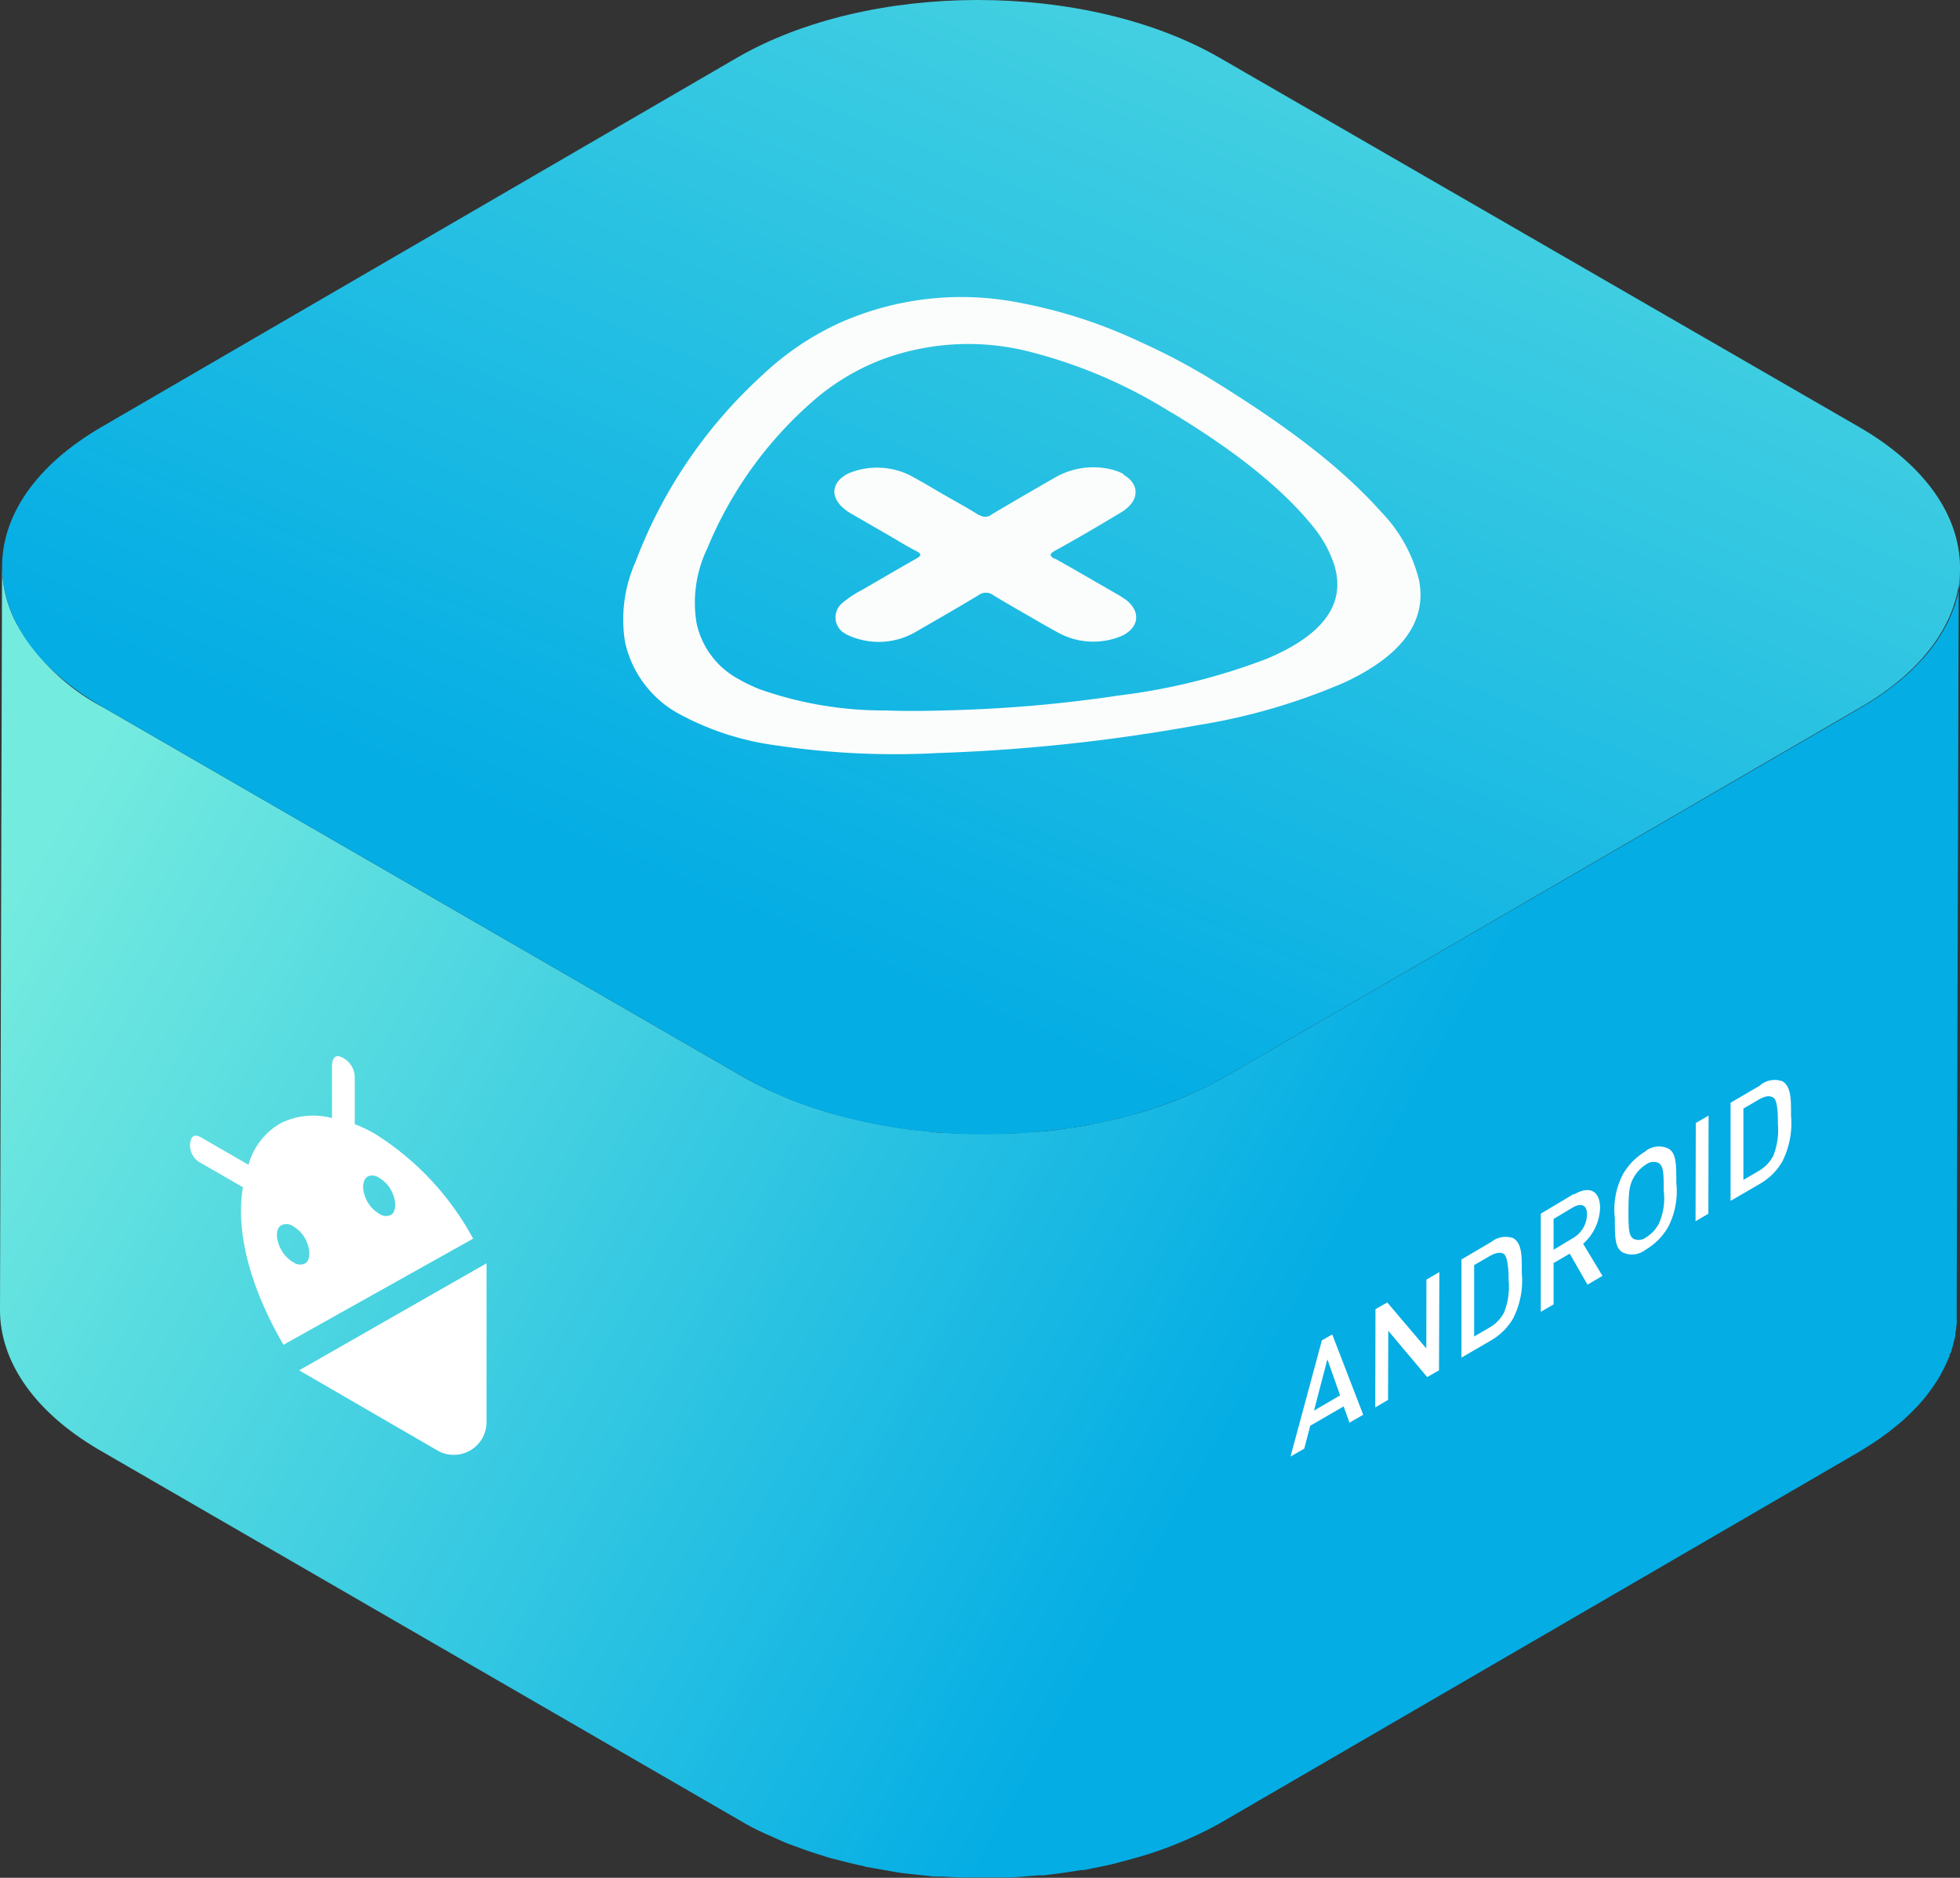
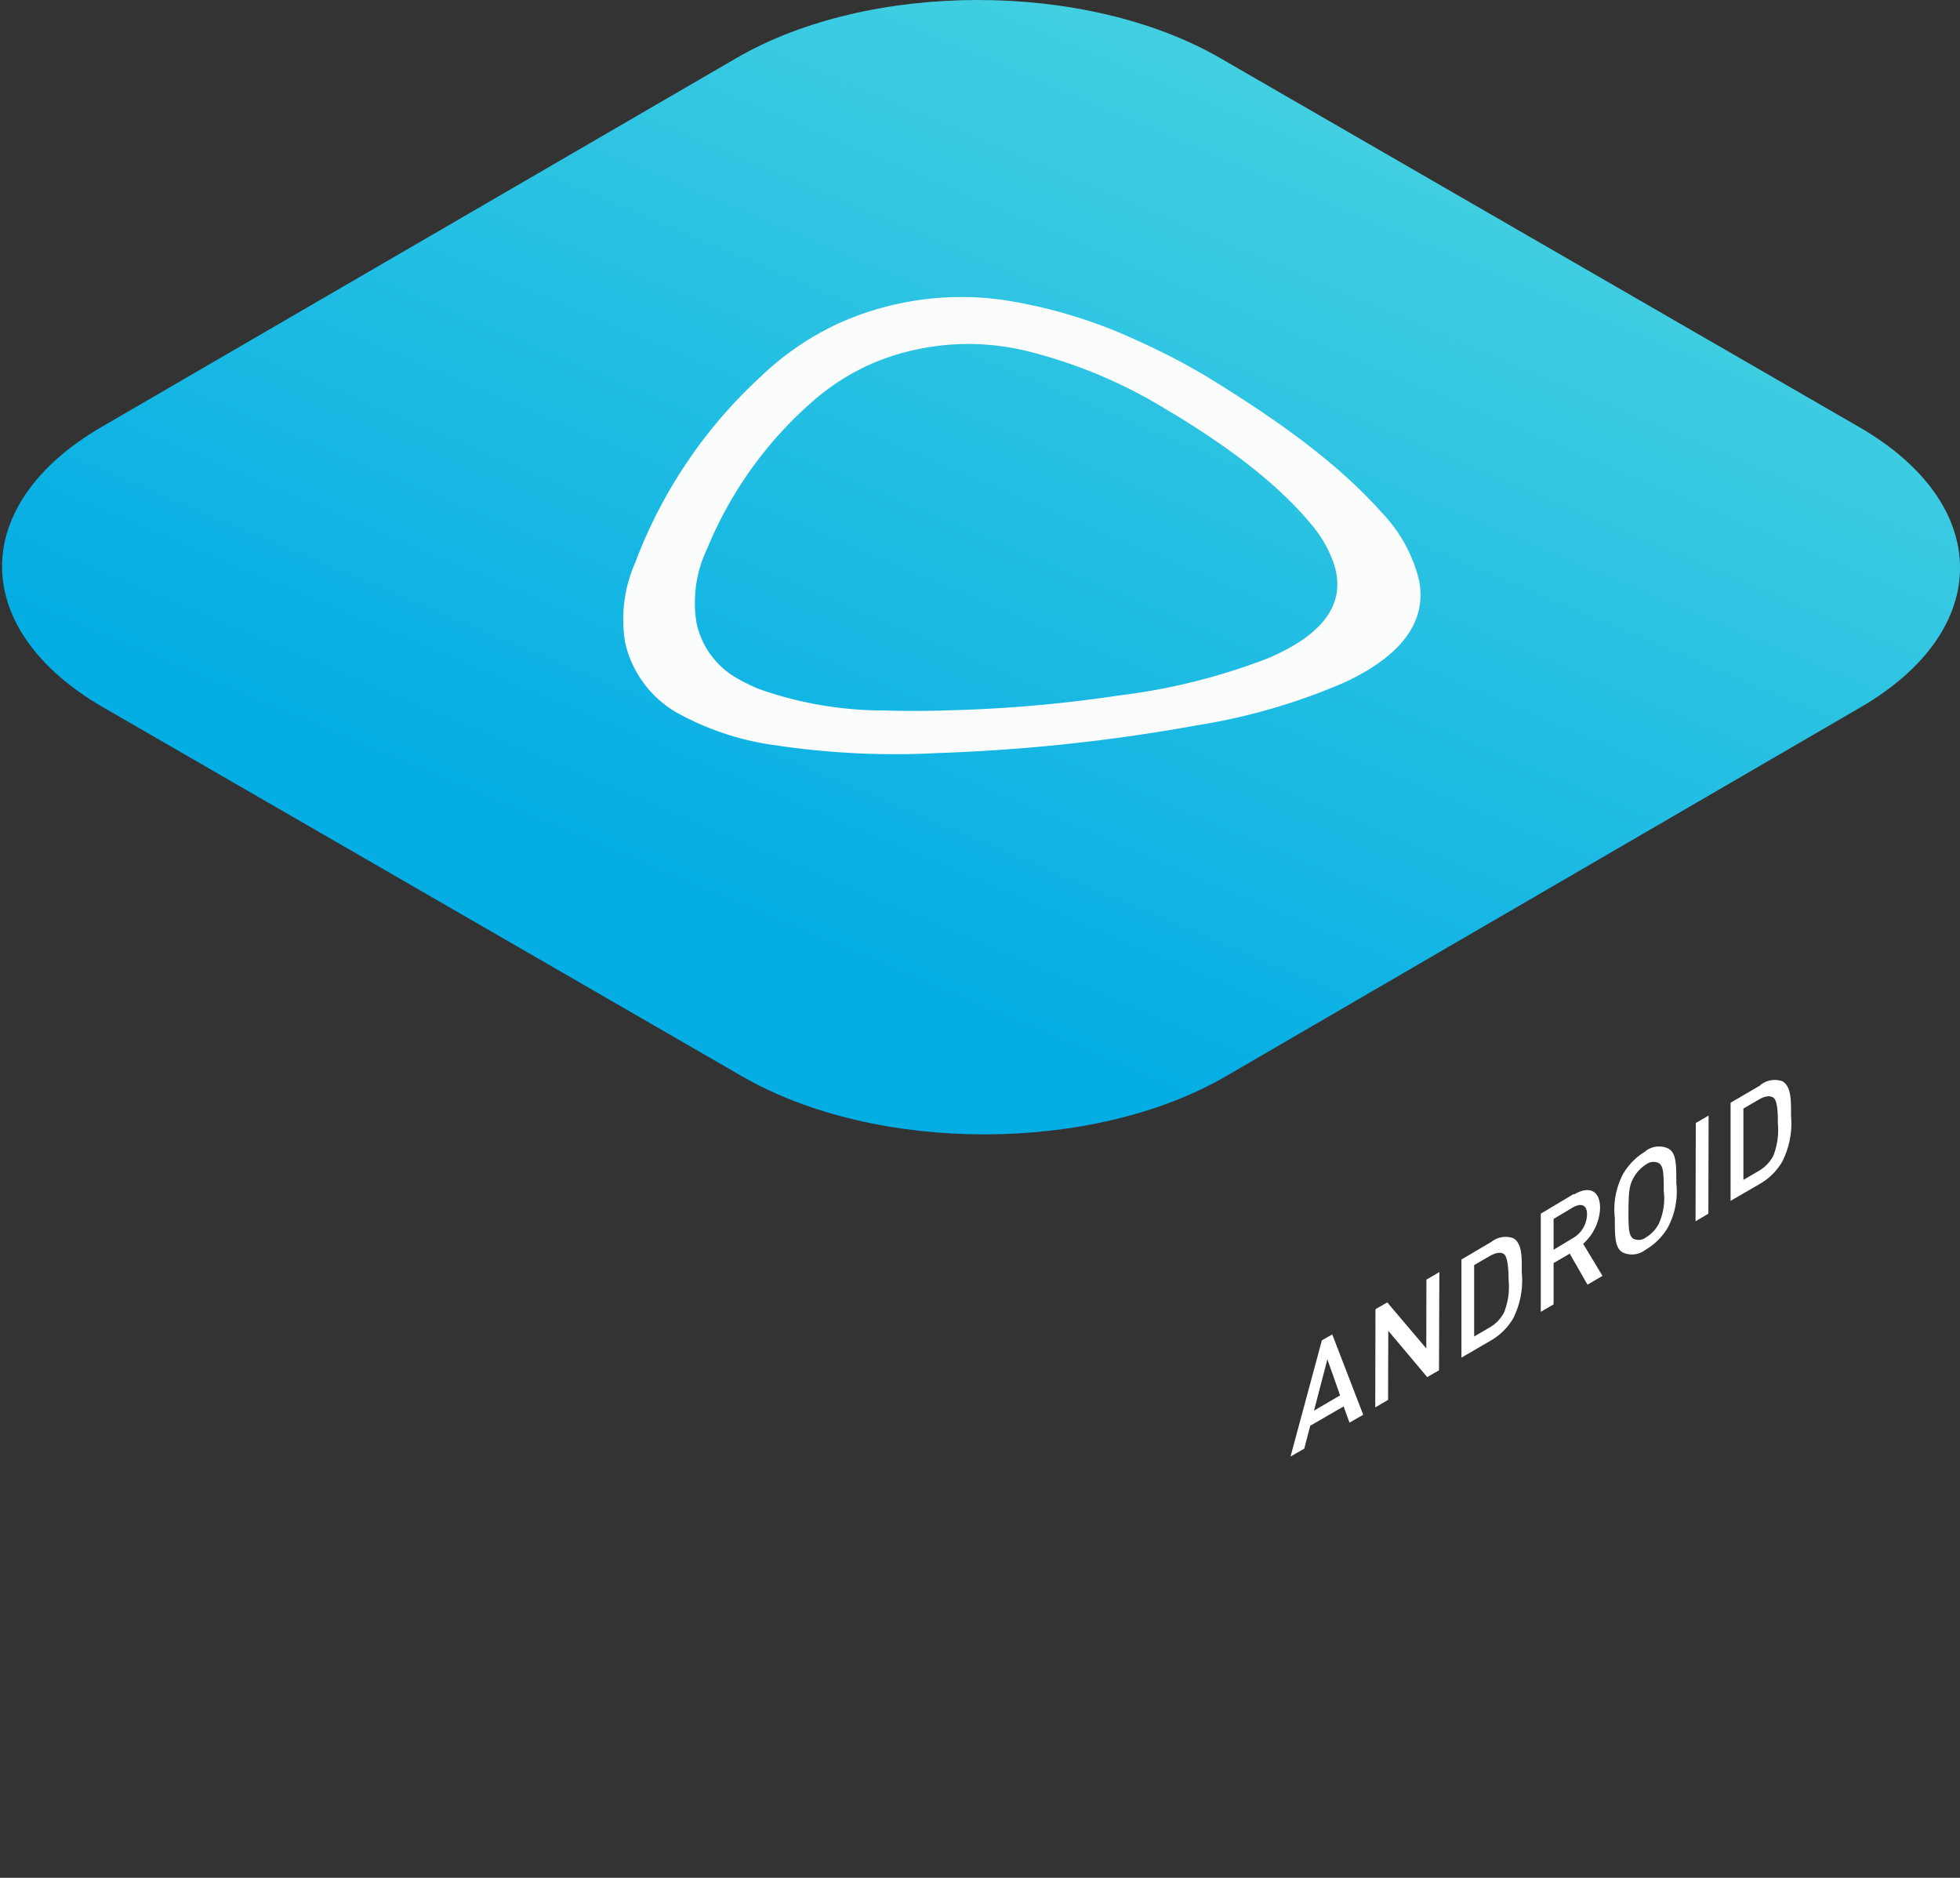
<svg xmlns="http://www.w3.org/2000/svg" xmlns:xlink="http://www.w3.org/1999/xlink" id="图层_1" data-name="图层 1" viewBox="0 0 171.21 164">
  <rect x="0" y="0" width="171.21" height="164" fill="#333333" stroke="none" />
  <defs>
    <style>.cls-1{fill:none;}.cls-2{fill:url(#未命名的渐变_3149);}.cls-3{fill:#fff;}.cls-4{fill:url(#未命名的渐变_3149-2);}.cls-5{fill:#fbfdfc;}.cls-6{isolation:isolate;}.cls-7{clip-path:url(#clip-path);}.cls-8{fill:#b5b5b5;}.cls-9{fill:#b2b2b2;}.cls-10{fill:#afafaf;}.cls-11{clip-path:url(#clip-path-2);}</style>
    <linearGradient id="未命名的渐变_3149" x1="18.18" y1="47.76" x2="119.13" y2="104.97" gradientUnits="userSpaceOnUse">
      <stop offset="0" stop-color="#74ebdf" />
      <stop offset="1" stop-color="#04ade4" />
    </linearGradient>
    <linearGradient id="未命名的渐变_3149-2" x1="131.32" y1="-58.42" x2="71.59" y2="82.91" xlink:href="#未命名的渐变_3149" />
    <clipPath id="clip-path">
-       <path class="cls-1" d="M34.92,94.59l-9,5.22a.05.05,0,0,1,0,0l9-5.22Z" />
-     </clipPath>
+       </clipPath>
    <clipPath id="clip-path-2">
-       <path class="cls-1" d="M35,94.56l-9,5.21h0l9-5.21Z" />
+       <path class="cls-1" d="M35,94.56l-9,5.21h0l9-5.21" />
    </clipPath>
  </defs>
  <title>fla</title>
-   <path class="cls-2" d="M171.19,50.14l0,.45c0,.13,0,.27,0,.4s-.05.29-.07.44l-.09.4c0,.14-.06.29-.1.44l-.12.39c0,.14-.09.29-.14.43l-.15.39c-.06.15-.12.3-.19.45s-.11.25-.17.38-.15.3-.24.45-.13.24-.2.36-.21.35-.32.53l-.21.32-.42.58a2.35,2.35,0,0,0-.19.25q-.36.45-.78.9l-.22.23c-.21.23-.44.45-.67.67l-.33.31-.43.37c-.13.12-.27.23-.41.34s-.31.25-.47.37l-.44.33-.51.36-.47.32-.55.35-.69.42L107.08,94c-.65.38-1.33.73-2,1.06l-.55.26c-.62.29-1.26.56-1.91.82l-.26.1c-.7.27-1.42.51-2.14.74-.51.16-1,.3-1.55.44s-.77.22-1.17.31-1.1.25-1.65.36c-.4.08-.8.17-1.2.24l-.51.08q-1,.16-2.07.3l-.6.07-1.21.1c-.67,0-1.34.1-2,.13l-1.29,0H85.29l-1.37,0-1.51-.08q-.69,0-1.38-.12l-1.49-.16-1.34-.19-1.58-.28-1.24-.25c-.63-.14-1.24-.29-1.86-.45l-1.19-.32-.62-.2c-.62-.19-1.22-.4-1.82-.62l-.52-.19c-.54-.21-1.06-.44-1.58-.67-.26-.11-.53-.22-.78-.34-.75-.36-1.49-.74-2.19-1.14L9,61.77a18.61,18.61,0,0,1-7.58-7.36,10.81,10.81,0,0,1-1.24-5L0,114.4c0,4.46,2.93,8.92,8.82,12.32L64.64,159q1,.6,2.19,1.14l.77.34c.44.2.88.4,1.34.58l.25.09.52.19c.59.22,1.2.43,1.81.62l.63.2.42.13.77.19c.61.16,1.23.31,1.85.45.17,0,.33.09.5.12l.74.13,1.58.28.64.11.7.08,1.49.16.71.08.67,0,1.52.08.76,0h3.06l.48,0c.67,0,1.35-.08,2-.13l.81-.06.39,0,.61-.08c.69-.08,1.38-.18,2.07-.29l.5-.08.24,0,1-.2c.56-.12,1.11-.22,1.66-.36s.78-.21,1.17-.31,1-.28,1.54-.44l.33-.1c.62-.2,1.22-.41,1.82-.64l.25-.1c.66-.26,1.29-.53,1.92-.82l.55-.26c.69-.33,1.36-.68,2-1.06l55.46-32.22.36-.22.33-.21.54-.34.48-.32.5-.36.45-.33.46-.37.42-.34.43-.37c.05-.06.12-.11.17-.16s.1-.1.15-.15c.24-.22.46-.44.68-.67l.22-.23c.27-.3.53-.6.77-.9,0,0,0,0,0,0l.15-.21c.15-.2.29-.39.42-.58s.14-.22.21-.32.23-.35.33-.53l.09-.15.11-.21c.08-.15.16-.3.23-.45l.18-.38c.07-.15.13-.3.19-.45a1.8,1.8,0,0,0,.08-.21c0-.06,0-.12.07-.18s.09-.29.14-.43.08-.26.11-.4.08-.29.11-.43l.06-.24c0-.05,0-.1,0-.16s.05-.3.07-.45,0-.26.05-.39a3.4,3.4,0,0,0,0-.45,2.28,2.28,0,0,0,0-.26,2.44,2.44,0,0,0,0-.27l.18-64.94C171.21,49.79,171.2,50,171.19,50.14Z" />
  <path class="cls-3" d="M114.78,123.2l1.17-4.48,1.11,3.15-2.28,1.33m1.6-6.66-.91.52-2.74,10.15,1.2-.69.52-2,2.92-1.69.51,1.42,1.2-.69-2.7-7" />
  <polyline class="cls-3" points="125.73 111.1 124.6 111.76 124.59 117.77 121.18 113.75 120.15 114.34 120.13 122.92 121.25 122.26 121.27 116.23 124.67 120.27 125.7 119.68 125.73 111.1" />
  <path class="cls-3" d="M128.77,116.73v-6.24l1.36-.79c.54-.31,1-.37,1.26-.16s.39,1.08.39,2.26a6.06,6.06,0,0,1-.4,2.83,3.25,3.25,0,0,1-1.26,1.31l-1.36.79m1.5-8.26L127.66,110l0,8.57,2.6-1.51a5.35,5.35,0,0,0,1.92-1.92,7.32,7.32,0,0,0,.75-4c0-1.24.07-2.52-.74-3a2,2,0,0,0-1.9.31" />
  <path class="cls-3" d="M135.71,109.15v-2.69l1.67-1c.75-.43,1.26-.22,1.25.62a2.45,2.45,0,0,1-1.26,2.07l-1.66,1m1.76-4.87L134.59,106l0,8.57,1.12-.65v-3.61l1.41-.82,1.55,2.71,1.31-.77-1.69-2.8a4.4,4.4,0,0,0,1.48-3.13c0-1.46-.89-2-2.29-1.17" />
  <path class="cls-3" d="M143.78,108.07a1.06,1.06,0,0,1-1.1.12c-.36-.25-.44-.69-.43-2.41s.08-2.25.44-2.91a3.24,3.24,0,0,1,1.11-1.18,1.07,1.07,0,0,1,1.1-.11c.36.25.44.69.43,2.41a5.38,5.38,0,0,1-.44,2.91,3.05,3.05,0,0,1-1.11,1.17m0-7.54a5.56,5.56,0,0,0-2,2,6.66,6.66,0,0,0-.72,3.86c0,1.65,0,2.61.7,3a1.9,1.9,0,0,0,1.95-.22,5.46,5.46,0,0,0,2-2,6.74,6.74,0,0,0,.72-3.86c0-1.64,0-2.61-.7-3a1.93,1.93,0,0,0-2,.23" />
  <polyline class="cls-3" points="149.25 97.43 148.13 98.08 148.11 106.66 149.23 106 149.25 97.43" />
  <path class="cls-3" d="M152.29,103.06l0-6.24,1.37-.8c.53-.3.94-.36,1.25-.15s.4,1.07.39,2.25a6.2,6.2,0,0,1-.4,2.83,3.32,3.32,0,0,1-1.26,1.31l-1.37.8m1.5-8.27-2.6,1.52,0,8.57,2.6-1.51a5.3,5.3,0,0,0,1.92-1.93,7.4,7.4,0,0,0,.76-4c0-1.24.05-2.52-.74-3a2,2,0,0,0-1.92.31" />
  <path class="cls-4" d="M162.39,37.29c11.71,6.76,11.77,17.72.14,24.48L107.08,94c-11.63,6.76-30.55,6.77-42.26,0L9,61.77C-2.71,55-2.76,44.05,8.87,37.29L64.33,5.07c11.62-6.76,30.54-6.76,42.25,0Z" />
  <path class="cls-5" d="M64.65,59.38a7.28,7.28,0,0,1-3.8-4.94,10.91,10.91,0,0,1,.94-6.56A34.45,34.45,0,0,1,71.05,35a20.08,20.08,0,0,1,5.63-3.46,21.61,21.61,0,0,1,13.46-.77,43.07,43.07,0,0,1,11.93,5.11l.42.24c4.18,2.54,8.88,5.82,12.08,9.71a10.54,10.54,0,0,1,1.93,3.36c1.17,3.51-.9,6.26-5.81,8.33a54.38,54.38,0,0,1-12.94,3.22A120,120,0,0,1,84.1,62c-2.26.08-4.52.13-6.76.05a32.66,32.66,0,0,1-11-1.86,14.5,14.5,0,0,1-1.72-.82m40.17-26.84c-1.69-1-3.47-1.89-5.34-2.74A43.37,43.37,0,0,0,89,26.43a26.12,26.12,0,0,0-15.74,1.81,24.89,24.89,0,0,0-6.75,4.6,42.19,42.19,0,0,0-11,16.24,12.33,12.33,0,0,0-.91,7,9.44,9.44,0,0,0,4.89,6.36,24.45,24.45,0,0,0,8.31,2.66,70.32,70.32,0,0,0,14.08.67,156,156,0,0,0,22.66-2.42,53.54,53.54,0,0,0,13-3.79c4.84-2.29,7.12-5.22,6.42-8.87a13,13,0,0,0-3.33-6c-4-4.48-9.47-8.29-15.4-11.91l-.46-.27" />
-   <path class="cls-5" d="M98.14,41.4A4.51,4.51,0,0,0,97.08,41a6.69,6.69,0,0,0-4.8.64c-1.9,1.08-3.76,2.17-5.63,3.27a.88.88,0,0,1-1.07.08l-.07,0c-.39-.25-.79-.48-1.19-.72l-1.76-1h0c-.62-.35-1.21-.71-1.82-1.06l-1.16-.65a6.48,6.48,0,0,0-5.48-.21c-1.51.77-1.63,2.1-.27,3.16a3.88,3.88,0,0,0,.6.39l.18.11,3,1.73c.82.47,1.64,1,2.48,1.41l0,0c.4.23.4.37,0,.61-1.63.92-3.21,1.85-4.82,2.78a9.08,9.08,0,0,0-1.71,1.14,1.62,1.62,0,0,0,0,2.48c.12.09.25.17.38.25a6.43,6.43,0,0,0,5.85-.11c1.9-1.09,3.81-2.19,5.67-3.31a1.08,1.08,0,0,1,1.32,0l0,0c1,.61,2.06,1.22,3.11,1.82.86.5,1.73,1,2.61,1.48a6.41,6.41,0,0,0,5.56.22c1.46-.76,1.6-2.09.3-3.12a8.85,8.85,0,0,0-.79-.5l-2.93-1.69c-.82-.47-1.63-.94-2.46-1.4l-.07,0c-.47-.27-.44-.43.06-.71,2-1.1,3.88-2.21,5.76-3.34,1.66-1,1.64-2.47.21-3.29" />
  <g class="cls-6">
    <g class="cls-7">
      <g class="cls-6">
        <path class="cls-8" d="M26,99.79l9-5.22h0l-9,5.21h0" />
        <path class="cls-9" d="M26,99.79l9-5.21h0L26,99.8h0" />
        <polyline class="cls-10" points="25.95 99.81 34.92 94.59 34.92 94.59 25.95 99.81 25.95 99.81" />
      </g>
    </g>
  </g>
  <g class="cls-6">
    <g class="cls-11">
      <g class="cls-6">
-         <polyline class="cls-8" points="26.03 99.76 35.01 94.55 35 94.55 26.03 99.76 26.03 99.76" />
        <path class="cls-9" d="M26,99.76l9-5.21h0l-9,5.21h0" />
        <polyline class="cls-10" points="26.02 99.77 34.99 94.56 34.99 94.56 26.01 99.77 26.02 99.77" />
      </g>
    </g>
  </g>
-   <path class="cls-3" d="M42.54,110.31l-16.41,9.37,12.08,7a2.86,2.86,0,0,0,4.29-2.47l0-13.87m-16.88-.1a2.76,2.76,0,0,1-1-1c-.57-.94-.57-2,0-2.25a1,1,0,0,1,1,.12,2.78,2.78,0,0,1,1,1c.53.92.53,2,0,2.25a1,1,0,0,1-1-.12M33.12,106a2.84,2.84,0,0,1-1-1c-.53-.92-.53-1.9,0-2.25a1,1,0,0,1,1,.12,2.78,2.78,0,0,1,1,1c.53.92.53,2,0,2.25a1,1,0,0,1-1-.12M30,92.41c-.62-.35-.91-.14-1,.56l0,4.68a6.36,6.36,0,0,0-4.52.47,6,6,0,0,0-2.77,3.61l-4.11-2.37c-.62-.36-.91-.15-1,.55a1.75,1.75,0,0,0,1,1.69l3.62,2.09c-.67,4,.71,8.89,3.54,13.76l16.57-9.27a24.63,24.63,0,0,0-8.49-9.1,12.58,12.58,0,0,0-1.85-.9V94.06a1.94,1.94,0,0,0-1-1.65" />
</svg>